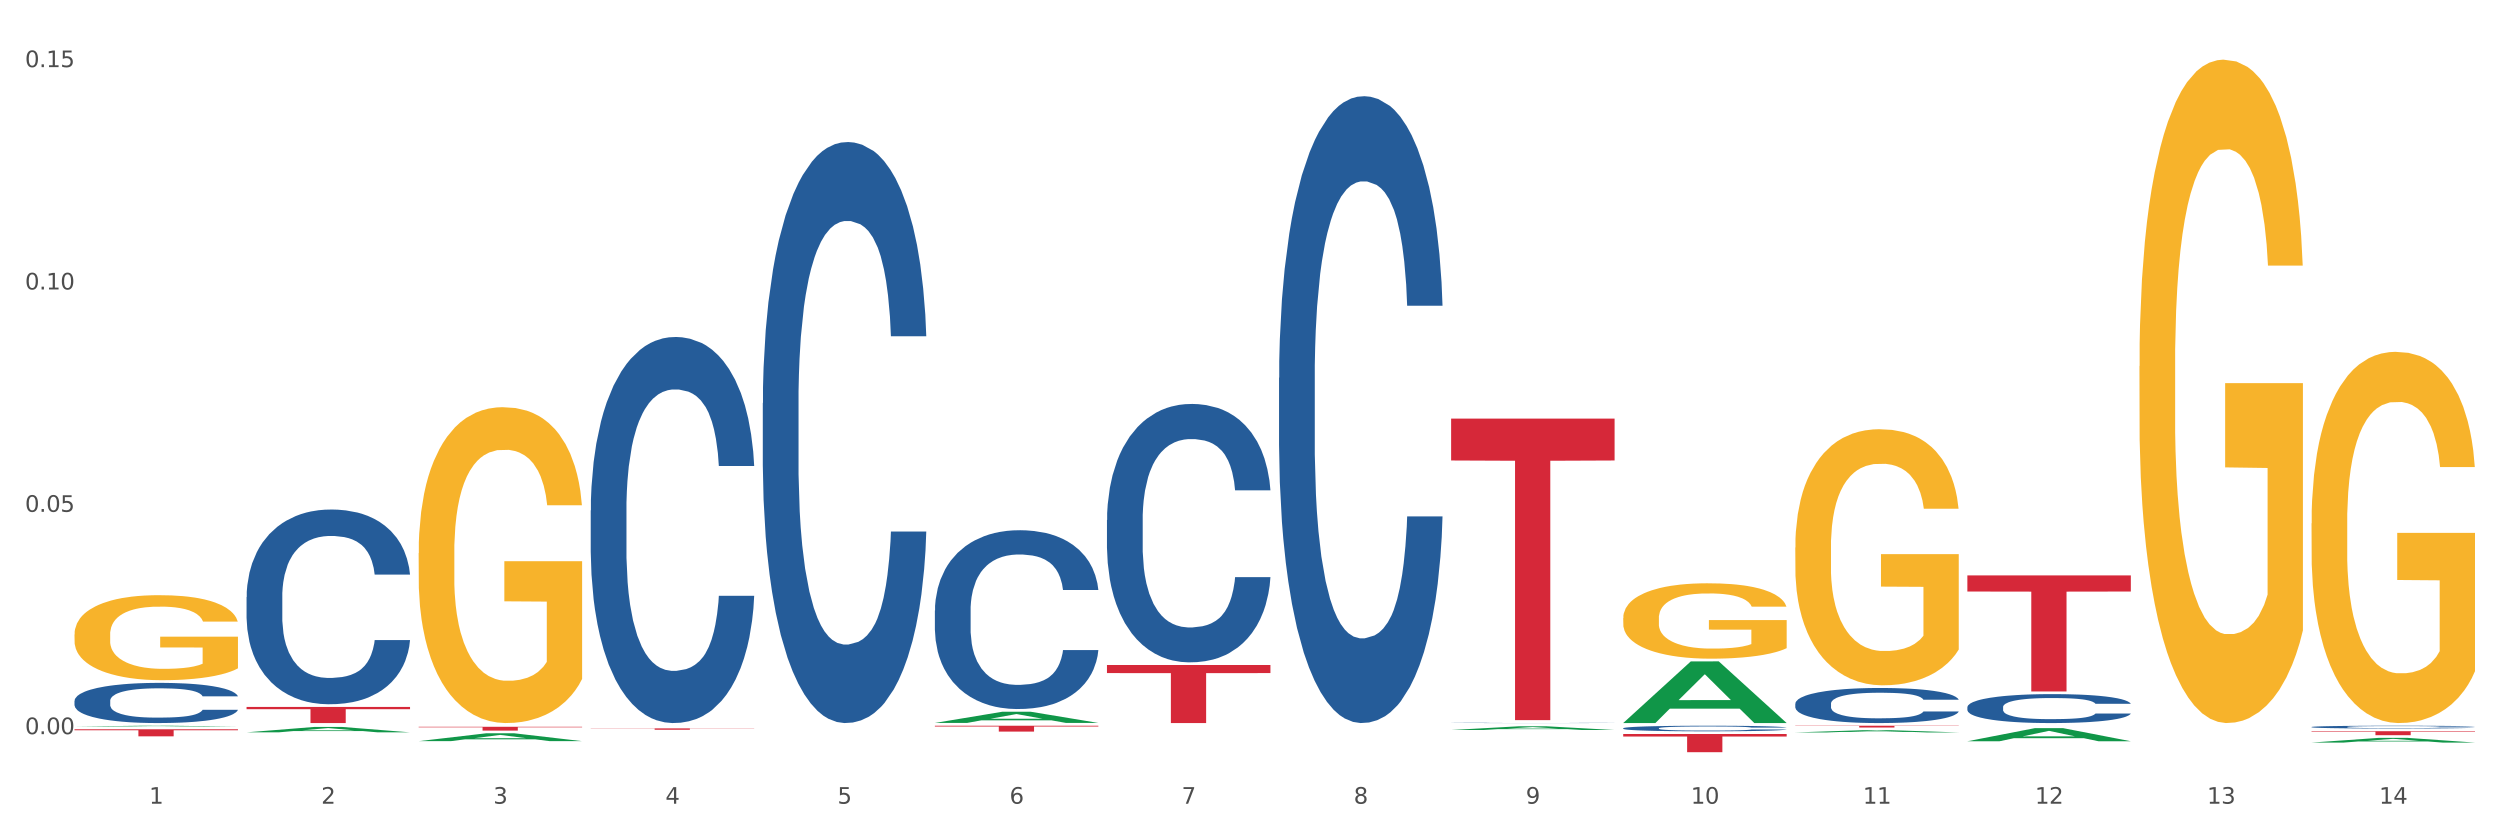
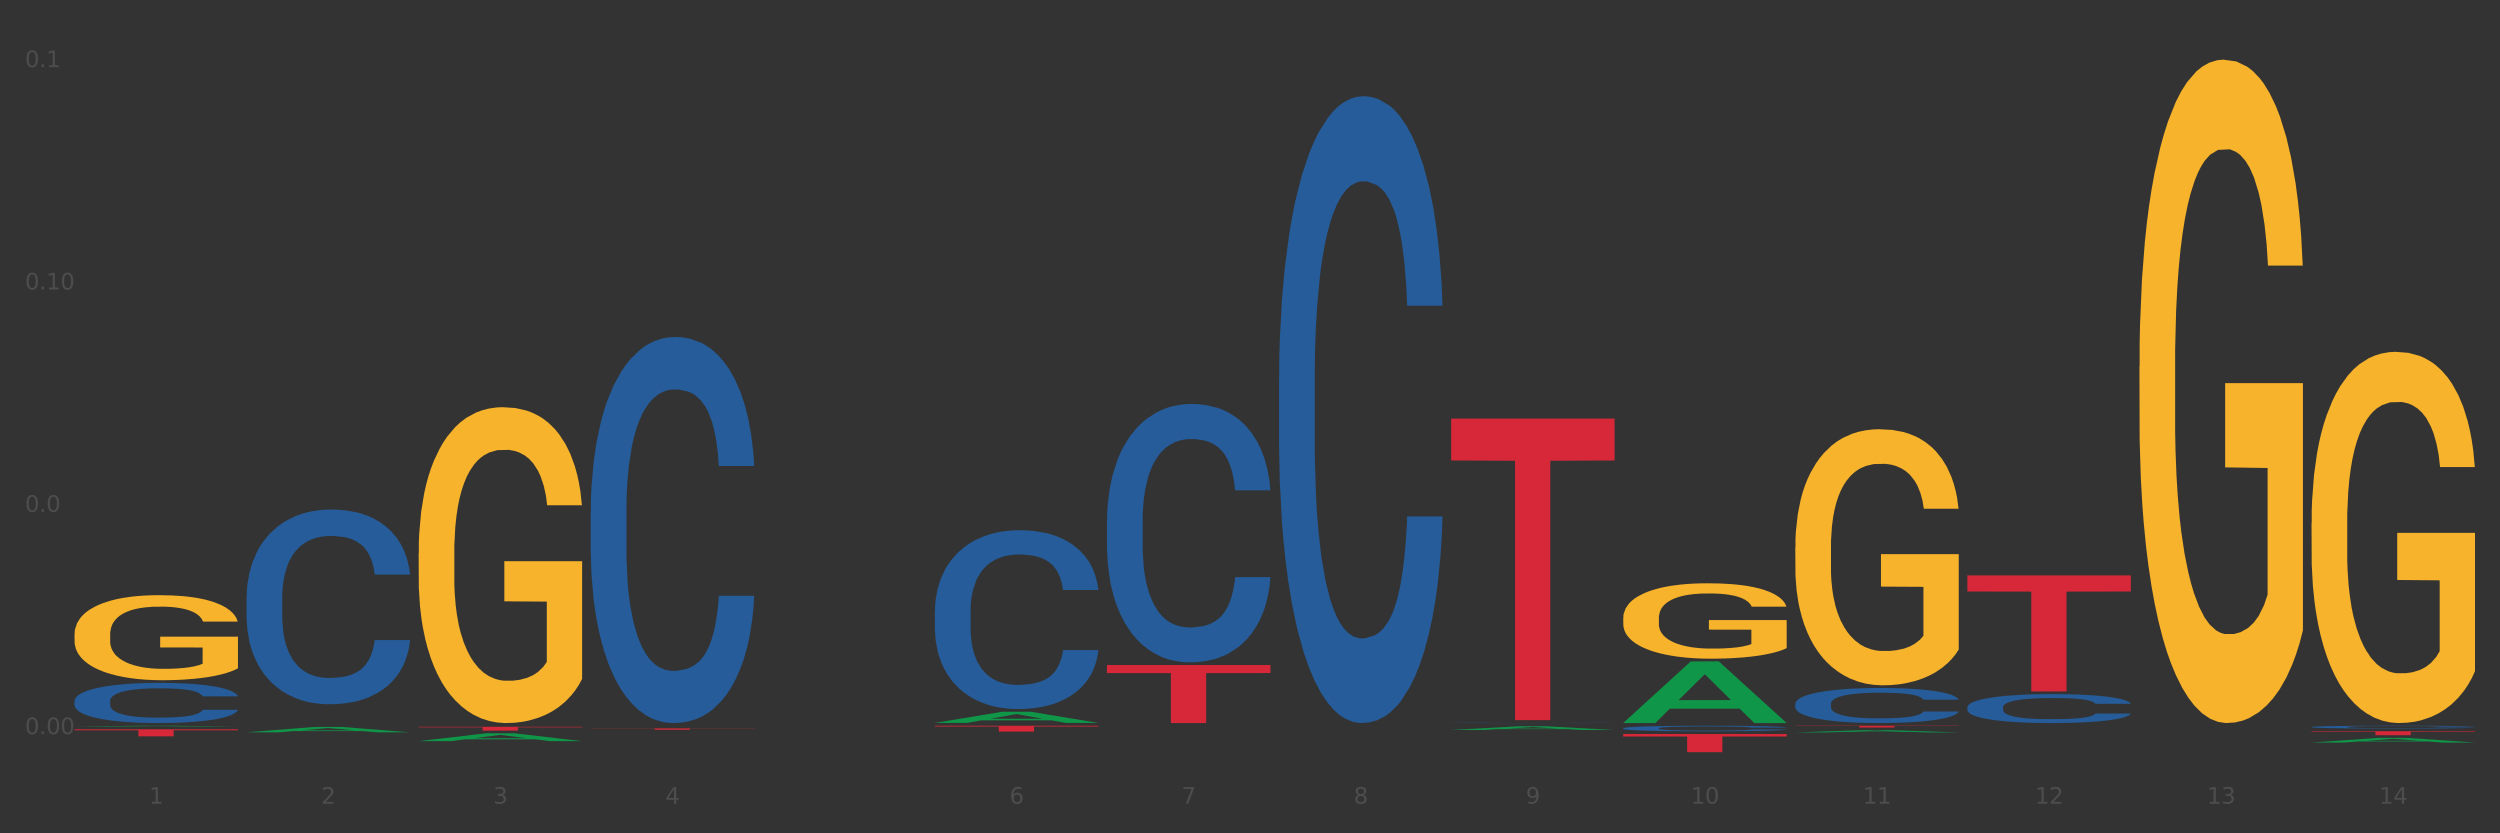
<svg xmlns="http://www.w3.org/2000/svg" xmlns:xlink="http://www.w3.org/1999/xlink" width="1080pt" height="360pt" viewBox="0 0 1080 360" version="1.1">
  <rect x="0" y="0" width="1080" height="360" fill="#333333" stroke="none" />
  <defs>
    <style type="text/css">*{stroke-linejoin: round; stroke-linecap: butt}</style>
  </defs>
  <g id="figure_1">
    <g id="patch_1">
-       <path d="M 0 360  L 1080 360  L 1080 0  L 0 0  z " style="fill: #ffffff; stroke: #ffffff; stroke-linejoin: miter" />
-     </g>
+       </g>
    <g id="axes_1">
      <g id="matplotlib.axis_1">
        <g id="xtick_1">
          <g id="text_1">
            <g style="fill: #4d4d4d" transform="translate(64.432 347.204) scale(0.096 -0.096)">
              <defs>
                <path id="DejaVuSans-31" d="M 794 531  L 1825 531  L 1825 4091  L 703 3866  L 703 4441  L 1819 4666  L 2450 4666  L 2450 531  L 3481 531  L 3481 0  L 794 0  L 794 531  z " transform="scale(0.016)" />
              </defs>
              <use xlink:href="#DejaVuSans-31" />
            </g>
          </g>
        </g>
        <g id="xtick_2">
          <g id="text_2">
            <g style="fill: #4d4d4d" transform="translate(138.771 347.204) scale(0.096 -0.096)">
              <defs>
                <path id="DejaVuSans-32" d="M 1228 531  L 3431 531  L 3431 0  L 469 0  L 469 531  Q 828 903 1448 1529  Q 2069 2156 2228 2338  Q 2531 2678 2651 2914  Q 2772 3150 2772 3378  Q 2772 3750 2511 3984  Q 2250 4219 1831 4219  Q 1534 4219 1204 4116  Q 875 4013 500 3803  L 500 4441  Q 881 4594 1212 4672  Q 1544 4750 1819 4750  Q 2544 4750 2975 4387  Q 3406 4025 3406 3419  Q 3406 3131 3298 2873  Q 3191 2616 2906 2266  Q 2828 2175 2409 1742  Q 1991 1309 1228 531  z " transform="scale(0.016)" />
              </defs>
              <use xlink:href="#DejaVuSans-32" />
            </g>
          </g>
        </g>
        <g id="xtick_3">
          <g id="text_3">
            <g style="fill: #4d4d4d" transform="translate(213.109 347.204) scale(0.096 -0.096)">
              <defs>
                <path id="DejaVuSans-33" d="M 2597 2516  Q 3050 2419 3304 2112  Q 3559 1806 3559 1356  Q 3559 666 3084 287  Q 2609 -91 1734 -91  Q 1441 -91 1130 -33  Q 819 25 488 141  L 488 750  Q 750 597 1062 519  Q 1375 441 1716 441  Q 2309 441 2620 675  Q 2931 909 2931 1356  Q 2931 1769 2642 2001  Q 2353 2234 1838 2234  L 1294 2234  L 1294 2753  L 1863 2753  Q 2328 2753 2575 2939  Q 2822 3125 2822 3475  Q 2822 3834 2567 4026  Q 2313 4219 1838 4219  Q 1578 4219 1281 4162  Q 984 4106 628 3988  L 628 4550  Q 988 4650 1302 4700  Q 1616 4750 1894 4750  Q 2613 4750 3031 4423  Q 3450 4097 3450 3541  Q 3450 3153 3228 2886  Q 3006 2619 2597 2516  z " transform="scale(0.016)" />
              </defs>
              <use xlink:href="#DejaVuSans-33" />
            </g>
          </g>
        </g>
        <g id="xtick_4">
          <g id="text_4">
            <g style="fill: #4d4d4d" transform="translate(287.448 347.204) scale(0.096 -0.096)">
              <defs>
                <path id="DejaVuSans-34" d="M 2419 4116  L 825 1625  L 2419 1625  L 2419 4116  z M 2253 4666  L 3047 4666  L 3047 1625  L 3713 1625  L 3713 1100  L 3047 1100  L 3047 0  L 2419 0  L 2419 1100  L 313 1100  L 313 1709  L 2253 4666  z " transform="scale(0.016)" />
              </defs>
              <use xlink:href="#DejaVuSans-34" />
            </g>
          </g>
        </g>
        <g id="xtick_5">
          <g id="text_5">
            <g style="fill: #4d4d4d" transform="translate(361.787 347.204) scale(0.096 -0.096)">
              <defs>
-                 <path id="DejaVuSans-35" d="M 691 4666  L 3169 4666  L 3169 4134  L 1269 4134  L 1269 2991  Q 1406 3038 1543 3061  Q 1681 3084 1819 3084  Q 2600 3084 3056 2656  Q 3513 2228 3513 1497  Q 3513 744 3044 326  Q 2575 -91 1722 -91  Q 1428 -91 1123 -41  Q 819 9 494 109  L 494 744  Q 775 591 1075 516  Q 1375 441 1709 441  Q 2250 441 2565 725  Q 2881 1009 2881 1497  Q 2881 1984 2565 2268  Q 2250 2553 1709 2553  Q 1456 2553 1204 2497  Q 953 2441 691 2322  L 691 4666  z " transform="scale(0.016)" />
-               </defs>
+                 </defs>
              <use xlink:href="#DejaVuSans-35" />
            </g>
          </g>
        </g>
        <g id="xtick_6">
          <g id="text_6">
            <g style="fill: #4d4d4d" transform="translate(436.125 347.204) scale(0.096 -0.096)">
              <defs>
                <path id="DejaVuSans-36" d="M 2113 2584  Q 1688 2584 1439 2293  Q 1191 2003 1191 1497  Q 1191 994 1439 701  Q 1688 409 2113 409  Q 2538 409 2786 701  Q 3034 994 3034 1497  Q 3034 2003 2786 2293  Q 2538 2584 2113 2584  z M 3366 4563  L 3366 3988  Q 3128 4100 2886 4159  Q 2644 4219 2406 4219  Q 1781 4219 1451 3797  Q 1122 3375 1075 2522  Q 1259 2794 1537 2939  Q 1816 3084 2150 3084  Q 2853 3084 3261 2657  Q 3669 2231 3669 1497  Q 3669 778 3244 343  Q 2819 -91 2113 -91  Q 1303 -91 875 529  Q 447 1150 447 2328  Q 447 3434 972 4092  Q 1497 4750 2381 4750  Q 2619 4750 2861 4703  Q 3103 4656 3366 4563  z " transform="scale(0.016)" />
              </defs>
              <use xlink:href="#DejaVuSans-36" />
            </g>
          </g>
        </g>
        <g id="xtick_7">
          <g id="text_7">
            <g style="fill: #4d4d4d" transform="translate(510.464 347.204) scale(0.096 -0.096)">
              <defs>
                <path id="DejaVuSans-37" d="M 525 4666  L 3525 4666  L 3525 4397  L 1831 0  L 1172 0  L 2766 4134  L 525 4134  L 525 4666  z " transform="scale(0.016)" />
              </defs>
              <use xlink:href="#DejaVuSans-37" />
            </g>
          </g>
        </g>
        <g id="xtick_8">
          <g id="text_8">
            <g style="fill: #4d4d4d" transform="translate(584.803 347.204) scale(0.096 -0.096)">
              <defs>
                <path id="DejaVuSans-38" d="M 2034 2216  Q 1584 2216 1326 1975  Q 1069 1734 1069 1313  Q 1069 891 1326 650  Q 1584 409 2034 409  Q 2484 409 2743 651  Q 3003 894 3003 1313  Q 3003 1734 2745 1975  Q 2488 2216 2034 2216  z M 1403 2484  Q 997 2584 770 2862  Q 544 3141 544 3541  Q 544 4100 942 4425  Q 1341 4750 2034 4750  Q 2731 4750 3128 4425  Q 3525 4100 3525 3541  Q 3525 3141 3298 2862  Q 3072 2584 2669 2484  Q 3125 2378 3379 2068  Q 3634 1759 3634 1313  Q 3634 634 3220 271  Q 2806 -91 2034 -91  Q 1263 -91 848 271  Q 434 634 434 1313  Q 434 1759 690 2068  Q 947 2378 1403 2484  z M 1172 3481  Q 1172 3119 1398 2916  Q 1625 2713 2034 2713  Q 2441 2713 2670 2916  Q 2900 3119 2900 3481  Q 2900 3844 2670 4047  Q 2441 4250 2034 4250  Q 1625 4250 1398 4047  Q 1172 3844 1172 3481  z " transform="scale(0.016)" />
              </defs>
              <use xlink:href="#DejaVuSans-38" />
            </g>
          </g>
        </g>
        <g id="xtick_9">
          <g id="text_9">
            <g style="fill: #4d4d4d" transform="translate(659.142 347.204) scale(0.096 -0.096)">
              <defs>
                <path id="DejaVuSans-39" d="M 703 97  L 703 672  Q 941 559 1184 500  Q 1428 441 1663 441  Q 2288 441 2617 861  Q 2947 1281 2994 2138  Q 2813 1869 2534 1725  Q 2256 1581 1919 1581  Q 1219 1581 811 2004  Q 403 2428 403 3163  Q 403 3881 828 4315  Q 1253 4750 1959 4750  Q 2769 4750 3195 4129  Q 3622 3509 3622 2328  Q 3622 1225 3098 567  Q 2575 -91 1691 -91  Q 1453 -91 1209 -44  Q 966 3 703 97  z M 1959 2075  Q 2384 2075 2632 2365  Q 2881 2656 2881 3163  Q 2881 3666 2632 3958  Q 2384 4250 1959 4250  Q 1534 4250 1286 3958  Q 1038 3666 1038 3163  Q 1038 2656 1286 2365  Q 1534 2075 1959 2075  z " transform="scale(0.016)" />
              </defs>
              <use xlink:href="#DejaVuSans-39" />
            </g>
          </g>
        </g>
        <g id="xtick_10">
          <g id="text_10">
            <g style="fill: #4d4d4d" transform="translate(730.426 347.204) scale(0.096 -0.096)">
              <defs>
                <path id="DejaVuSans-30" d="M 2034 4250  Q 1547 4250 1301 3770  Q 1056 3291 1056 2328  Q 1056 1369 1301 889  Q 1547 409 2034 409  Q 2525 409 2770 889  Q 3016 1369 3016 2328  Q 3016 3291 2770 3770  Q 2525 4250 2034 4250  z M 2034 4750  Q 2819 4750 3233 4129  Q 3647 3509 3647 2328  Q 3647 1150 3233 529  Q 2819 -91 2034 -91  Q 1250 -91 836 529  Q 422 1150 422 2328  Q 422 3509 836 4129  Q 1250 4750 2034 4750  z " transform="scale(0.016)" />
              </defs>
              <use xlink:href="#DejaVuSans-31" />
              <use xlink:href="#DejaVuSans-30" transform="translate(63.623 0)" />
            </g>
          </g>
        </g>
        <g id="xtick_11">
          <g id="text_11">
            <g style="fill: #4d4d4d" transform="translate(804.765 347.204) scale(0.096 -0.096)">
              <use xlink:href="#DejaVuSans-31" />
              <use xlink:href="#DejaVuSans-31" transform="translate(63.623 0)" />
            </g>
          </g>
        </g>
        <g id="xtick_12">
          <g id="text_12">
            <g style="fill: #4d4d4d" transform="translate(879.104 347.204) scale(0.096 -0.096)">
              <use xlink:href="#DejaVuSans-31" />
              <use xlink:href="#DejaVuSans-32" transform="translate(63.623 0)" />
            </g>
          </g>
        </g>
        <g id="xtick_13">
          <g id="text_13">
            <g style="fill: #4d4d4d" transform="translate(953.442 347.204) scale(0.096 -0.096)">
              <use xlink:href="#DejaVuSans-31" />
              <use xlink:href="#DejaVuSans-33" transform="translate(63.623 0)" />
            </g>
          </g>
        </g>
        <g id="xtick_14">
          <g id="text_14">
            <g style="fill: #4d4d4d" transform="translate(1027.781 347.204) scale(0.096 -0.096)">
              <use xlink:href="#DejaVuSans-31" />
              <use xlink:href="#DejaVuSans-34" transform="translate(63.623 0)" />
            </g>
          </g>
        </g>
        <g id="xtick_15" />
        <g id="xtick_16" />
        <g id="xtick_17" />
        <g id="xtick_18" />
        <g id="xtick_19" />
        <g id="xtick_20" />
        <g id="xtick_21" />
        <g id="xtick_22" />
        <g id="xtick_23" />
        <g id="xtick_24" />
        <g id="xtick_25" />
        <g id="xtick_26" />
        <g id="xtick_27" />
      </g>
      <g id="matplotlib.axis_2">
        <g id="ytick_1">
          <g id="text_15">
            <g style="fill: #4d4d4d" transform="translate(10.8 317.159) scale(0.096 -0.096)">
              <defs>
                <path id="DejaVuSans-2e" d="M 684 794  L 1344 794  L 1344 0  L 684 0  L 684 794  z " transform="scale(0.016)" />
              </defs>
              <use xlink:href="#DejaVuSans-30" />
              <use xlink:href="#DejaVuSans-2e" transform="translate(63.623 0)" />
              <use xlink:href="#DejaVuSans-30" transform="translate(95.41 0)" />
              <use xlink:href="#DejaVuSans-30" transform="translate(159.033 0)" />
            </g>
          </g>
        </g>
        <g id="ytick_2">
          <g id="text_16">
            <g style="fill: #4d4d4d" transform="translate(10.8 221.109) scale(0.096 -0.096)">
              <use xlink:href="#DejaVuSans-30" />
              <use xlink:href="#DejaVuSans-2e" transform="translate(63.623 0)" />
              <use xlink:href="#DejaVuSans-30" transform="translate(95.41 0)" />
              <use xlink:href="#DejaVuSans-35" transform="translate(159.033 0)" />
            </g>
          </g>
        </g>
        <g id="ytick_3">
          <g id="text_17">
            <g style="fill: #4d4d4d" transform="translate(10.8 125.059) scale(0.096 -0.096)">
              <use xlink:href="#DejaVuSans-30" />
              <use xlink:href="#DejaVuSans-2e" transform="translate(63.623 0)" />
              <use xlink:href="#DejaVuSans-31" transform="translate(95.41 0)" />
              <use xlink:href="#DejaVuSans-30" transform="translate(159.033 0)" />
            </g>
          </g>
        </g>
        <g id="ytick_4">
          <g id="text_18">
            <g style="fill: #4d4d4d" transform="translate(10.8 29.009) scale(0.096 -0.096)">
              <use xlink:href="#DejaVuSans-30" />
              <use xlink:href="#DejaVuSans-2e" transform="translate(63.623 0)" />
              <use xlink:href="#DejaVuSans-31" transform="translate(95.41 0)" />
              <use xlink:href="#DejaVuSans-35" transform="translate(159.033 0)" />
            </g>
          </g>
        </g>
        <g id="ytick_5" />
        <g id="ytick_6" />
        <g id="ytick_7" />
      </g>
      <g id="PolyCollection_1">
        <path d="M 32.175 313.889  L 32.248 313.889  L 61.37 313.512  L 73.456 313.512  L 102.797 313.89  L 88.818 313.89  L 82.484 313.802  L 52.415 313.802  L 52.197 313.803  L 46.081 313.89  L 32.175 313.89  L 32.175 313.889  L 56.201 313.749  L 78.698 313.749  L 67.559 313.592  L 67.413 313.592  L 67.267 313.593  L 56.128 313.749  L 56.201 313.749  L 32.175 313.889  z " clip-path="url(#p7107e52989)" style="fill: #109648" />
        <path d="M 32.175 302.801  L 32.258 302.785  L 32.258 302.341  L 32.509 301.739  L 33.427 300.629  L 34.596 299.789  L 36.599 298.806  L 37.684 298.394  L 39.104 297.934  L 42.025 297.189  L 45.364 296.554  L 47.702 296.206  L 49.455 295.984  L 53.378 295.587  L 55.632 295.413  L 57.969 295.27  L 59.973 295.175  L 63.312 295.064  L 65.983 295.017  L 69.072 295.001  L 71.66 295.017  L 75.082 295.08  L 80.091 295.27  L 82.011 295.381  L 84.599 295.572  L 87.27 295.825  L 89.44 296.079  L 91.945 296.444  L 94.533 296.919  L 97.037 297.522  L 98.79 298.076  L 100.209 298.663  L 101.461 299.376  L 102.379 300.153  L 102.797 300.803  L 87.52 300.803  L 87.103 300.217  L 86.268 299.583  L 85.434 299.154  L 84.515 298.806  L 83.096 298.409  L 81.844 298.156  L 79.757 297.854  L 77.837 297.664  L 76.251 297.553  L 74.331 297.458  L 70.241 297.363  L 67.319 297.363  L 65.482 297.395  L 63.229 297.474  L 61.309 297.585  L 59.055 297.775  L 57.302 297.981  L 55.549 298.251  L 54.547 298.441  L 53.044 298.79  L 52.043 299.075  L 50.707 299.567  L 49.956 299.915  L 48.62 300.819  L 48.036 301.485  L 47.785 301.945  L 47.618 302.452  L 47.618 304.925  L 48.119 306.035  L 48.537 306.511  L 49.204 307.05  L 50.457 307.747  L 52.293 308.429  L 54.213 308.92  L 55.799 309.222  L 57.302 309.443  L 58.804 309.618  L 60.641 309.776  L 62.143 309.872  L 64.397 309.967  L 67.069 310.014  L 69.155 310.014  L 73.413 309.935  L 75.333 309.856  L 77.169 309.745  L 79.173 309.57  L 80.759 309.38  L 81.677 309.237  L 83.18 308.936  L 84.348 308.619  L 85.35 308.254  L 86.018 307.937  L 86.769 307.462  L 87.353 306.923  L 87.52 306.637  L 102.797 306.637  L 102.463 307.208  L 101.879 307.763  L 100.71 308.508  L 99.792 308.936  L 98.372 309.459  L 96.87 309.903  L 94.783 310.395  L 92.863 310.759  L 90.86 311.076  L 88.689 311.362  L 84.766 311.758  L 83.347 311.869  L 80.341 312.059  L 78.004 312.17  L 74.581 312.281  L 71.075 312.345  L 67.402 312.361  L 64.147 312.329  L 60.557 312.234  L 58.303 312.139  L 55.799 311.996  L 52.877 311.774  L 50.123 311.504  L 47.535 311.187  L 45.114 310.823  L 42.86 310.411  L 39.938 309.729  L 37.768 309.063  L 36.182 308.445  L 35.097 307.922  L 34.011 307.256  L 33.427 306.796  L 32.509 305.686  L 32.175 304.656  L 32.175 302.801  z " clip-path="url(#p7107e52989)" style="fill: #255c99" />
        <path d="M 106.514 257.911  L 106.597 257.835  L 106.597 255.683  L 106.848 252.764  L 107.766 247.385  L 108.935 243.313  L 110.938 238.55  L 112.023 236.552  L 113.442 234.324  L 116.364 230.713  L 119.703 227.64  L 122.04 225.949  L 123.794 224.874  L 127.717 222.953  L 129.971 222.108  L 132.308 221.416  L 134.312 220.955  L 137.651 220.417  L 140.322 220.187  L 143.411 220.11  L 145.998 220.187  L 149.421 220.494  L 154.43 221.416  L 156.35 221.954  L 158.937 222.876  L 161.609 224.105  L 163.779 225.335  L 166.283 227.102  L 168.871 229.407  L 171.376 232.326  L 173.129 235.015  L 174.548 237.858  L 175.8 241.316  L 176.718 245.08  L 177.135 248.231  L 161.859 248.231  L 161.442 245.388  L 160.607 242.315  L 159.772 240.24  L 158.854 238.55  L 157.435 236.629  L 156.183 235.4  L 154.096 233.94  L 152.176 233.018  L 150.59 232.48  L 148.67 232.019  L 144.579 231.558  L 141.658 231.558  L 139.821 231.712  L 137.567 232.096  L 135.647 232.634  L 133.393 233.556  L 131.64 234.554  L 129.887 235.861  L 128.886 236.783  L 127.383 238.473  L 126.381 239.856  L 125.046 242.238  L 124.294 243.928  L 122.959 248.307  L 122.374 251.534  L 122.124 253.762  L 121.957 256.221  L 121.957 268.207  L 122.458 273.585  L 122.875 275.89  L 123.543 278.502  L 124.795 281.883  L 126.632 285.187  L 128.552 287.569  L 130.138 289.028  L 131.64 290.104  L 133.143 290.949  L 134.979 291.718  L 136.482 292.179  L 138.736 292.64  L 141.407 292.87  L 143.494 292.87  L 147.751 292.486  L 149.671 292.102  L 151.508 291.564  L 153.511 290.719  L 155.097 289.797  L 156.016 289.105  L 157.518 287.645  L 158.687 286.109  L 159.689 284.342  L 160.357 282.805  L 161.108 280.5  L 161.692 277.888  L 161.859 276.505  L 177.135 276.505  L 176.802 279.271  L 176.217 281.96  L 175.049 285.571  L 174.13 287.645  L 172.711 290.181  L 171.209 292.332  L 169.122 294.714  L 167.202 296.481  L 165.198 298.018  L 163.028 299.401  L 159.104 301.322  L 157.685 301.859  L 154.68 302.781  L 152.343 303.319  L 148.92 303.857  L 145.414 304.164  L 141.741 304.241  L 138.486 304.087  L 134.896 303.626  L 132.642 303.166  L 130.138 302.474  L 127.216 301.398  L 124.461 300.092  L 121.874 298.556  L 119.453 296.788  L 117.199 294.791  L 114.277 291.487  L 112.107 288.26  L 110.521 285.264  L 109.435 282.728  L 108.35 279.501  L 107.766 277.273  L 106.848 271.895  L 106.514 266.901  L 106.514 257.911  z " clip-path="url(#p7107e52989)" style="fill: #255c99" />
        <path d="M 255.191 220.513  L 255.275 220.361  L 255.275 216.096  L 255.525 210.308  L 256.443 199.646  L 257.612 191.573  L 259.615 182.129  L 260.701 178.169  L 262.12 173.752  L 265.041 166.593  L 268.381 160.5  L 270.718 157.149  L 272.471 155.017  L 276.394 151.209  L 278.648 149.533  L 280.986 148.162  L 282.989 147.249  L 286.328 146.182  L 288.999 145.725  L 292.088 145.573  L 294.676 145.725  L 298.098 146.335  L 303.107 148.162  L 305.027 149.229  L 307.615 151.057  L 310.286 153.494  L 312.457 155.931  L 314.961 159.434  L 317.549 164.003  L 320.053 169.792  L 321.806 175.123  L 323.225 180.758  L 324.477 187.613  L 325.396 195.076  L 325.813 201.321  L 310.537 201.321  L 310.119 195.685  L 309.284 189.593  L 308.45 185.48  L 307.531 182.129  L 306.112 178.321  L 304.86 175.884  L 302.773 172.99  L 300.853 171.162  L 299.267 170.096  L 297.347 169.182  L 293.257 168.268  L 290.335 168.268  L 288.499 168.573  L 286.245 169.335  L 284.325 170.401  L 282.071 172.229  L 280.318 174.209  L 278.565 176.798  L 277.563 178.626  L 276.06 181.977  L 275.059 184.719  L 273.723 189.44  L 272.972 192.791  L 271.636 201.474  L 271.052 207.871  L 270.801 212.288  L 270.634 217.162  L 270.634 240.924  L 271.135 251.586  L 271.553 256.155  L 272.22 261.334  L 273.473 268.036  L 275.309 274.586  L 277.229 279.308  L 278.815 282.202  L 280.318 284.334  L 281.82 286.01  L 283.657 287.533  L 285.159 288.447  L 287.413 289.361  L 290.085 289.818  L 292.172 289.818  L 296.429 289.056  L 298.349 288.294  L 300.185 287.228  L 302.189 285.553  L 303.775 283.725  L 304.693 282.354  L 306.196 279.46  L 307.364 276.414  L 308.366 272.91  L 309.034 269.864  L 309.785 265.294  L 310.37 260.116  L 310.537 257.374  L 325.813 257.374  L 325.479 262.857  L 324.895 268.189  L 323.726 275.347  L 322.808 279.46  L 321.389 284.486  L 319.886 288.751  L 317.799 293.473  L 315.879 296.976  L 313.876 300.023  L 311.705 302.765  L 307.782 306.572  L 306.363 307.639  L 303.358 309.467  L 301.02 310.533  L 297.598 311.599  L 294.092 312.208  L 290.419 312.361  L 287.163 312.056  L 283.573 311.142  L 281.32 310.228  L 278.815 308.857  L 275.893 306.725  L 273.139 304.135  L 270.551 301.089  L 268.13 297.586  L 265.876 293.626  L 262.955 287.076  L 260.784 280.679  L 259.198 274.738  L 258.113 269.712  L 257.028 263.314  L 256.443 258.897  L 255.525 248.235  L 255.191 238.334  L 255.191 220.513  z " clip-path="url(#p7107e52989)" style="fill: #255c99" />
-         <path d="M 329.53 174.136  L 329.613 173.907  L 329.613 167.488  L 329.864 158.778  L 330.782 142.732  L 331.951 130.582  L 333.954 116.37  L 335.039 110.41  L 336.458 103.763  L 339.38 92.989  L 342.719 83.82  L 345.057 78.777  L 346.81 75.568  L 350.733 69.837  L 352.987 67.315  L 355.324 65.252  L 357.328 63.877  L 360.667 62.272  L 363.338 61.585  L 366.427 61.355  L 369.015 61.585  L 372.437 62.502  L 377.446 65.252  L 379.366 66.857  L 381.954 69.608  L 384.625 73.275  L 386.795 76.943  L 389.3 82.215  L 391.887 89.092  L 394.392 97.803  L 396.145 105.826  L 397.564 114.307  L 398.816 124.623  L 399.734 135.855  L 400.152 145.253  L 384.875 145.253  L 384.458 136.772  L 383.623 127.602  L 382.788 121.413  L 381.87 116.37  L 380.451 110.64  L 379.199 106.972  L 377.112 102.617  L 375.192 99.866  L 373.606 98.261  L 371.686 96.886  L 367.595 95.511  L 364.674 95.511  L 362.837 95.969  L 360.583 97.115  L 358.663 98.72  L 356.41 101.47  L 354.656 104.45  L 352.903 108.347  L 351.902 111.098  L 350.399 116.141  L 349.397 120.267  L 348.062 127.373  L 347.31 132.416  L 345.975 145.482  L 345.391 155.11  L 345.14 161.758  L 344.973 169.093  L 344.973 204.852  L 345.474 220.898  L 345.891 227.775  L 346.559 235.569  L 347.811 245.655  L 349.648 255.512  L 351.568 262.618  L 353.154 266.973  L 354.656 270.183  L 356.159 272.704  L 357.996 274.996  L 359.498 276.372  L 361.752 277.747  L 364.423 278.435  L 366.51 278.435  L 370.768 277.289  L 372.688 276.142  L 374.524 274.538  L 376.528 272.016  L 378.114 269.266  L 379.032 267.203  L 380.534 262.847  L 381.703 258.263  L 382.705 252.99  L 383.373 248.406  L 384.124 241.529  L 384.708 233.735  L 384.875 229.609  L 400.152 229.609  L 399.818 237.861  L 399.233 245.884  L 398.065 256.658  L 397.146 262.847  L 395.727 270.412  L 394.225 276.83  L 392.138 283.936  L 390.218 289.208  L 388.214 293.793  L 386.044 297.919  L 382.121 303.65  L 380.701 305.254  L 377.696 308.005  L 375.359 309.61  L 371.936 311.214  L 368.43 312.131  L 364.757 312.361  L 361.502 311.902  L 357.912 310.527  L 355.658 309.151  L 353.154 307.088  L 350.232 303.879  L 347.477 299.982  L 344.89 295.398  L 342.469 290.125  L 340.215 284.165  L 337.293 274.309  L 335.123 264.681  L 333.537 255.741  L 332.452 248.177  L 331.366 238.549  L 330.782 231.901  L 329.864 215.855  L 329.53 200.956  L 329.53 174.136  z " clip-path="url(#p7107e52989)" style="fill: #255c99" />
        <path d="M 403.869 263.764  L 403.952 263.693  L 403.952 261.718  L 404.202 259.037  L 405.121 254.099  L 406.289 250.36  L 408.293 245.986  L 409.378 244.151  L 410.797 242.105  L 413.719 238.79  L 417.058 235.968  L 419.395 234.416  L 421.148 233.428  L 425.072 231.664  L 427.326 230.888  L 429.663 230.253  L 431.666 229.83  L 435.006 229.336  L 437.677 229.124  L 440.766 229.054  L 443.353 229.124  L 446.776 229.407  L 451.785 230.253  L 453.704 230.747  L 456.292 231.594  L 458.964 232.722  L 461.134 233.851  L 463.638 235.474  L 466.226 237.59  L 468.73 240.271  L 470.483 242.74  L 471.903 245.351  L 473.155 248.525  L 474.073 251.982  L 474.49 254.875  L 459.214 254.875  L 458.797 252.264  L 457.962 249.442  L 457.127 247.538  L 456.209 245.986  L 454.79 244.222  L 453.538 243.093  L 451.451 241.753  L 449.531 240.906  L 447.945 240.412  L 446.025 239.989  L 441.934 239.566  L 439.012 239.566  L 437.176 239.707  L 434.922 240.059  L 433.002 240.553  L 430.748 241.4  L 428.995 242.317  L 427.242 243.516  L 426.24 244.363  L 424.738 245.915  L 423.736 247.185  L 422.401 249.372  L 421.649 250.924  L 420.314 254.945  L 419.729 257.908  L 419.479 259.954  L 419.312 262.212  L 419.312 273.217  L 419.813 278.156  L 420.23 280.272  L 420.898 282.671  L 422.15 285.775  L 423.987 288.809  L 425.907 290.996  L 427.493 292.336  L 428.995 293.324  L 430.498 294.1  L 432.334 294.805  L 433.837 295.229  L 436.091 295.652  L 438.762 295.863  L 440.849 295.863  L 445.106 295.511  L 447.026 295.158  L 448.863 294.664  L 450.866 293.888  L 452.452 293.042  L 453.371 292.407  L 454.873 291.066  L 456.042 289.655  L 457.044 288.033  L 457.711 286.622  L 458.463 284.505  L 459.047 282.106  L 459.214 280.837  L 474.49 280.837  L 474.156 283.376  L 473.572 285.846  L 472.403 289.161  L 471.485 291.066  L 470.066 293.394  L 468.563 295.37  L 466.477 297.557  L 464.557 299.179  L 462.553 300.59  L 460.383 301.86  L 456.459 303.624  L 455.04 304.118  L 452.035 304.964  L 449.698 305.458  L 446.275 305.952  L 442.769 306.234  L 439.096 306.305  L 435.84 306.164  L 432.251 305.74  L 429.997 305.317  L 427.493 304.682  L 424.571 303.694  L 421.816 302.495  L 419.228 301.084  L 416.808 299.461  L 414.554 297.627  L 411.632 294.594  L 409.462 291.631  L 407.875 288.879  L 406.79 286.551  L 405.705 283.588  L 405.121 281.542  L 404.202 276.604  L 403.869 272.018  L 403.869 263.764  z " clip-path="url(#p7107e52989)" style="fill: #255c99" />
        <path d="M 478.207 224.663  L 478.291 224.561  L 478.291 221.706  L 478.541 217.832  L 479.459 210.695  L 480.628 205.292  L 482.632 198.971  L 483.717 196.32  L 485.136 193.364  L 488.058 188.572  L 491.397 184.494  L 493.734 182.251  L 495.487 180.823  L 499.41 178.275  L 501.664 177.153  L 504.002 176.235  L 506.005 175.624  L 509.344 174.91  L 512.016 174.604  L 515.104 174.502  L 517.692 174.604  L 521.115 175.012  L 526.123 176.235  L 528.043 176.949  L 530.631 178.173  L 533.302 179.804  L 535.473 181.435  L 537.977 183.78  L 540.565 186.839  L 543.069 190.713  L 544.822 194.281  L 546.241 198.053  L 547.493 202.641  L 548.412 207.637  L 548.829 211.817  L 533.553 211.817  L 533.135 208.045  L 532.301 203.967  L 531.466 201.214  L 530.548 198.971  L 529.128 196.422  L 527.876 194.791  L 525.789 192.854  L 523.869 191.63  L 522.283 190.917  L 520.363 190.305  L 516.273 189.693  L 513.351 189.693  L 511.515 189.897  L 509.261 190.407  L 507.341 191.121  L 505.087 192.344  L 503.334 193.669  L 501.581 195.403  L 500.579 196.626  L 499.077 198.869  L 498.075 200.704  L 496.739 203.865  L 495.988 206.108  L 494.652 211.919  L 494.068 216.201  L 493.818 219.158  L 493.651 222.42  L 493.651 238.325  L 494.151 245.461  L 494.569 248.52  L 495.237 251.986  L 496.489 256.472  L 498.325 260.856  L 500.245 264.017  L 501.831 265.954  L 503.334 267.381  L 504.837 268.503  L 506.673 269.522  L 508.176 270.134  L 510.429 270.746  L 513.101 271.051  L 515.188 271.051  L 519.445 270.542  L 521.365 270.032  L 523.202 269.318  L 525.205 268.197  L 526.791 266.973  L 527.709 266.056  L 529.212 264.119  L 530.381 262.08  L 531.382 259.735  L 532.05 257.696  L 532.801 254.637  L 533.386 251.171  L 533.553 249.335  L 548.829 249.335  L 548.495 253.006  L 547.911 256.574  L 546.742 261.366  L 545.824 264.119  L 544.405 267.483  L 542.902 270.338  L 540.815 273.498  L 538.895 275.843  L 536.892 277.882  L 534.721 279.717  L 530.798 282.266  L 529.379 282.98  L 526.374 284.203  L 524.036 284.917  L 520.614 285.631  L 517.108 286.038  L 513.435 286.14  L 510.179 285.936  L 506.59 285.325  L 504.336 284.713  L 501.831 283.795  L 498.91 282.368  L 496.155 280.635  L 493.567 278.596  L 491.146 276.251  L 488.892 273.6  L 485.971 269.216  L 483.8 264.934  L 482.214 260.958  L 481.129 257.594  L 480.044 253.312  L 479.459 250.355  L 478.541 243.218  L 478.207 236.591  L 478.207 224.663  z " clip-path="url(#p7107e52989)" style="fill: #255c99" />
        <path d="M 552.546 163.231  L 552.629 162.984  L 552.629 156.059  L 552.88 146.661  L 553.798 129.349  L 554.967 116.242  L 556.97 100.908  L 558.055 94.478  L 559.475 87.306  L 562.396 75.683  L 565.735 65.79  L 568.073 60.349  L 569.826 56.887  L 573.749 50.704  L 576.003 47.984  L 578.34 45.758  L 580.344 44.274  L 583.683 42.543  L 586.354 41.801  L 589.443 41.554  L 592.031 41.801  L 595.453 42.79  L 600.462 45.758  L 602.382 47.489  L 604.97 50.457  L 607.641 54.414  L 609.811 58.371  L 612.316 64.059  L 614.903 71.478  L 617.408 80.876  L 619.161 89.532  L 620.58 98.683  L 621.832 109.812  L 622.75 121.93  L 623.168 132.07  L 607.891 132.07  L 607.474 122.919  L 606.639 113.027  L 605.804 106.349  L 604.886 100.908  L 603.467 94.726  L 602.215 90.769  L 600.128 86.07  L 598.208 83.102  L 596.622 81.371  L 594.702 79.887  L 590.612 78.403  L 587.69 78.403  L 585.853 78.898  L 583.6 80.134  L 581.68 81.865  L 579.426 84.833  L 577.673 88.048  L 575.92 92.253  L 574.918 95.22  L 573.415 100.661  L 572.414 105.113  L 571.078 112.779  L 570.327 118.22  L 568.991 132.317  L 568.407 142.704  L 568.156 149.876  L 567.989 157.79  L 567.989 196.371  L 568.49 213.683  L 568.908 221.102  L 569.575 229.511  L 570.827 240.393  L 572.664 251.027  L 574.584 258.694  L 576.17 263.393  L 577.673 266.855  L 579.175 269.575  L 581.012 272.049  L 582.514 273.532  L 584.768 275.016  L 587.439 275.758  L 589.526 275.758  L 593.784 274.522  L 595.704 273.285  L 597.54 271.554  L 599.544 268.834  L 601.13 265.866  L 602.048 263.64  L 603.551 258.941  L 604.719 253.995  L 605.721 248.307  L 606.389 243.36  L 607.14 235.941  L 607.724 227.532  L 607.891 223.081  L 623.168 223.081  L 622.834 231.984  L 622.249 240.64  L 621.081 252.264  L 620.163 258.941  L 618.743 267.102  L 617.241 274.027  L 615.154 281.694  L 613.234 287.382  L 611.23 292.328  L 609.06 296.78  L 605.137 302.963  L 603.718 304.694  L 600.712 307.662  L 598.375 309.393  L 594.952 311.124  L 591.446 312.113  L 587.773 312.361  L 584.518 311.866  L 580.928 310.382  L 578.674 308.898  L 576.17 306.672  L 573.248 303.21  L 570.494 299.006  L 567.906 294.059  L 565.485 288.371  L 563.231 281.941  L 560.309 271.307  L 558.139 260.92  L 556.553 251.274  L 555.468 243.113  L 554.382 232.726  L 553.798 225.554  L 552.88 208.242  L 552.546 192.167  L 552.546 163.231  z " clip-path="url(#p7107e52989)" style="fill: #255c99" />
        <path d="M 626.885 312.294  L 626.968 312.294  L 626.968 312.291  L 627.219 312.287  L 628.137 312.279  L 629.306 312.273  L 631.309 312.266  L 632.394 312.263  L 633.813 312.26  L 636.735 312.255  L 640.074 312.251  L 642.411 312.248  L 644.164 312.247  L 648.088 312.244  L 650.342 312.243  L 652.679 312.242  L 654.683 312.241  L 658.022 312.24  L 660.693 312.24  L 663.782 312.24  L 666.369 312.24  L 669.792 312.24  L 674.801 312.242  L 676.721 312.243  L 679.308 312.244  L 681.98 312.246  L 684.15 312.247  L 686.654 312.25  L 689.242 312.253  L 691.747 312.257  L 693.5 312.261  L 694.919 312.265  L 696.171 312.27  L 697.089 312.276  L 697.506 312.28  L 682.23 312.28  L 681.813 312.276  L 680.978 312.272  L 680.143 312.269  L 679.225 312.266  L 677.806 312.264  L 676.554 312.262  L 674.467 312.26  L 672.547 312.258  L 670.961 312.258  L 669.041 312.257  L 664.95 312.256  L 662.029 312.256  L 660.192 312.256  L 657.938 312.257  L 656.018 312.258  L 653.764 312.259  L 652.011 312.261  L 650.258 312.262  L 649.257 312.264  L 647.754 312.266  L 646.752 312.268  L 645.417 312.272  L 644.665 312.274  L 643.33 312.28  L 642.745 312.285  L 642.495 312.288  L 642.328 312.292  L 642.328 312.309  L 642.829 312.317  L 643.246 312.32  L 643.914 312.324  L 645.166 312.328  L 647.003 312.333  L 648.923 312.337  L 650.509 312.339  L 652.011 312.34  L 653.514 312.341  L 655.35 312.343  L 656.853 312.343  L 659.107 312.344  L 661.778 312.344  L 663.865 312.344  L 668.122 312.344  L 670.042 312.343  L 671.879 312.342  L 673.882 312.341  L 675.468 312.34  L 676.387 312.339  L 677.889 312.337  L 679.058 312.335  L 680.06 312.332  L 680.728 312.33  L 681.479 312.326  L 682.063 312.323  L 682.23 312.321  L 697.506 312.321  L 697.173 312.325  L 696.588 312.329  L 695.42 312.334  L 694.501 312.337  L 693.082 312.34  L 691.58 312.343  L 689.493 312.347  L 687.573 312.349  L 685.569 312.352  L 683.399 312.354  L 679.475 312.356  L 678.056 312.357  L 675.051 312.358  L 672.714 312.359  L 669.291 312.36  L 665.785 312.36  L 662.112 312.361  L 658.856 312.36  L 655.267 312.36  L 653.013 312.359  L 650.509 312.358  L 647.587 312.356  L 644.832 312.355  L 642.244 312.352  L 639.824 312.35  L 637.57 312.347  L 634.648 312.342  L 632.478 312.338  L 630.892 312.333  L 629.806 312.33  L 628.721 312.325  L 628.137 312.322  L 627.219 312.314  L 626.885 312.307  L 626.885 312.294  z " clip-path="url(#p7107e52989)" style="fill: #255c99" />
        <path d="M 701.223 314.599  L 701.307 314.596  L 701.307 314.535  L 701.557 314.451  L 702.476 314.296  L 703.644 314.179  L 705.648 314.042  L 706.733 313.984  L 708.152 313.92  L 711.074 313.816  L 714.413 313.728  L 716.75 313.679  L 718.503 313.649  L 722.427 313.593  L 724.681 313.569  L 727.018 313.549  L 729.021 313.536  L 732.36 313.52  L 735.032 313.514  L 738.12 313.512  L 740.708 313.514  L 744.131 313.523  L 749.139 313.549  L 751.059 313.565  L 753.647 313.591  L 756.318 313.626  L 758.489 313.662  L 760.993 313.713  L 763.581 313.779  L 766.085 313.863  L 767.838 313.94  L 769.257 314.022  L 770.51 314.121  L 771.428 314.23  L 771.845 314.32  L 756.569 314.32  L 756.151 314.239  L 755.317 314.15  L 754.482 314.09  L 753.564 314.042  L 752.145 313.987  L 750.892 313.951  L 748.805 313.909  L 746.885 313.883  L 745.299 313.867  L 743.379 313.854  L 739.289 313.841  L 736.367 313.841  L 734.531 313.845  L 732.277 313.856  L 730.357 313.872  L 728.103 313.898  L 726.35 313.927  L 724.597 313.965  L 723.595 313.991  L 722.093 314.04  L 721.091 314.079  L 719.755 314.148  L 719.004 314.197  L 717.668 314.322  L 717.084 314.415  L 716.834 314.479  L 716.667 314.55  L 716.667 314.895  L 717.168 315.049  L 717.585 315.116  L 718.253 315.191  L 719.505 315.288  L 721.341 315.383  L 723.261 315.452  L 724.847 315.494  L 726.35 315.525  L 727.853 315.549  L 729.689 315.571  L 731.192 315.584  L 733.446 315.597  L 736.117 315.604  L 738.204 315.604  L 742.461 315.593  L 744.381 315.582  L 746.218 315.567  L 748.221 315.542  L 749.807 315.516  L 750.725 315.496  L 752.228 315.454  L 753.397 315.41  L 754.398 315.359  L 755.066 315.315  L 755.818 315.248  L 756.402 315.173  L 756.569 315.133  L 771.845 315.133  L 771.511 315.213  L 770.927 315.29  L 769.758 315.394  L 768.84 315.454  L 767.421 315.527  L 765.918 315.589  L 763.831 315.657  L 761.911 315.708  L 759.908 315.752  L 757.738 315.792  L 753.814 315.847  L 752.395 315.863  L 749.39 315.889  L 747.052 315.905  L 743.63 315.92  L 740.124 315.929  L 736.451 315.931  L 733.195 315.927  L 729.606 315.913  L 727.352 315.9  L 724.847 315.88  L 721.926 315.849  L 719.171 315.812  L 716.583 315.768  L 714.162 315.717  L 711.908 315.659  L 708.987 315.564  L 706.816 315.472  L 705.23 315.385  L 704.145 315.312  L 703.06 315.22  L 702.476 315.156  L 701.557 315.001  L 701.223 314.857  L 701.223 314.599  z " clip-path="url(#p7107e52989)" style="fill: #255c99" />
        <path d="M 775.562 304.016  L 775.646 304.002  L 775.646 303.614  L 775.896 303.088  L 776.814 302.12  L 777.983 301.386  L 779.986 300.528  L 781.072 300.168  L 782.491 299.767  L 785.412 299.117  L 788.752 298.563  L 791.089 298.259  L 792.842 298.065  L 796.765 297.719  L 799.019 297.567  L 801.357 297.442  L 803.36 297.359  L 806.699 297.262  L 809.37 297.221  L 812.459 297.207  L 815.047 297.221  L 818.469 297.276  L 823.478 297.442  L 825.398 297.539  L 827.986 297.705  L 830.657 297.927  L 832.828 298.148  L 835.332 298.466  L 837.92 298.881  L 840.424 299.407  L 842.177 299.892  L 843.596 300.404  L 844.848 301.026  L 845.766 301.705  L 846.184 302.272  L 830.908 302.272  L 830.49 301.76  L 829.655 301.206  L 828.821 300.833  L 827.902 300.528  L 826.483 300.182  L 825.231 299.961  L 823.144 299.698  L 821.224 299.532  L 819.638 299.435  L 817.718 299.352  L 813.628 299.269  L 810.706 299.269  L 808.87 299.297  L 806.616 299.366  L 804.696 299.463  L 802.442 299.629  L 800.689 299.809  L 798.936 300.044  L 797.934 300.21  L 796.431 300.514  L 795.43 300.763  L 794.094 301.193  L 793.343 301.497  L 792.007 302.286  L 791.423 302.867  L 791.172 303.268  L 791.005 303.711  L 791.005 305.87  L 791.506 306.839  L 791.924 307.254  L 792.591 307.724  L 793.844 308.333  L 795.68 308.928  L 797.6 309.357  L 799.186 309.62  L 800.689 309.814  L 802.191 309.966  L 804.028 310.105  L 805.53 310.188  L 807.784 310.271  L 810.456 310.312  L 812.543 310.312  L 816.8 310.243  L 818.72 310.174  L 820.556 310.077  L 822.56 309.925  L 824.146 309.759  L 825.064 309.634  L 826.567 309.371  L 827.735 309.095  L 828.737 308.776  L 829.405 308.499  L 830.156 308.084  L 830.741 307.614  L 830.908 307.365  L 846.184 307.365  L 845.85 307.863  L 845.266 308.347  L 844.097 308.998  L 843.179 309.371  L 841.76 309.828  L 840.257 310.215  L 838.17 310.645  L 836.25 310.963  L 834.247 311.24  L 832.076 311.489  L 828.153 311.835  L 826.734 311.932  L 823.728 312.098  L 821.391 312.194  L 817.969 312.291  L 814.463 312.347  L 810.79 312.361  L 807.534 312.333  L 803.944 312.25  L 801.69 312.167  L 799.186 312.042  L 796.264 311.848  L 793.51 311.613  L 790.922 311.336  L 788.501 311.018  L 786.247 310.658  L 783.325 310.063  L 781.155 309.482  L 779.569 308.942  L 778.484 308.486  L 777.399 307.904  L 776.814 307.503  L 775.896 306.534  L 775.562 305.635  L 775.562 304.016  z " clip-path="url(#p7107e52989)" style="fill: #255c99" />
        <path d="M 849.901 305.474  L 849.984 305.463  L 849.984 305.143  L 850.235 304.709  L 851.153 303.909  L 852.322 303.304  L 854.325 302.596  L 855.41 302.299  L 856.829 301.968  L 859.751 301.431  L 863.09 300.974  L 865.428 300.723  L 867.181 300.563  L 871.104 300.278  L 873.358 300.152  L 875.695 300.049  L 877.699 299.981  L 881.038 299.901  L 883.709 299.867  L 886.798 299.855  L 889.386 299.867  L 892.808 299.912  L 897.817 300.049  L 899.737 300.129  L 902.325 300.266  L 904.996 300.449  L 907.166 300.632  L 909.671 300.894  L 912.258 301.237  L 914.763 301.671  L 916.516 302.071  L 917.935 302.493  L 919.187 303.007  L 920.105 303.567  L 920.523 304.035  L 905.246 304.035  L 904.829 303.613  L 903.994 303.156  L 903.159 302.847  L 902.241 302.596  L 900.822 302.311  L 899.57 302.128  L 897.483 301.911  L 895.563 301.774  L 893.977 301.694  L 892.057 301.625  L 887.966 301.557  L 885.045 301.557  L 883.208 301.58  L 880.954 301.637  L 879.034 301.717  L 876.78 301.854  L 875.027 302.002  L 873.274 302.196  L 872.273 302.333  L 870.77 302.585  L 869.768 302.79  L 868.433 303.144  L 867.681 303.396  L 866.346 304.046  L 865.761 304.526  L 865.511 304.857  L 865.344 305.223  L 865.344 307.004  L 865.845 307.804  L 866.262 308.146  L 866.93 308.535  L 868.182 309.037  L 870.019 309.528  L 871.939 309.882  L 873.525 310.099  L 875.027 310.259  L 876.53 310.385  L 878.367 310.499  L 879.869 310.568  L 882.123 310.636  L 884.794 310.67  L 886.881 310.67  L 891.139 310.613  L 893.059 310.556  L 894.895 310.476  L 896.899 310.351  L 898.485 310.213  L 899.403 310.111  L 900.905 309.894  L 902.074 309.665  L 903.076 309.403  L 903.744 309.174  L 904.495 308.832  L 905.079 308.443  L 905.246 308.238  L 920.523 308.238  L 920.189 308.649  L 919.604 309.049  L 918.436 309.585  L 917.517 309.894  L 916.098 310.271  L 914.596 310.59  L 912.509 310.944  L 910.589 311.207  L 908.585 311.435  L 906.415 311.641  L 902.491 311.927  L 901.072 312.006  L 898.067 312.144  L 895.73 312.223  L 892.307 312.303  L 888.801 312.349  L 885.128 312.361  L 881.873 312.338  L 878.283 312.269  L 876.029 312.201  L 873.525 312.098  L 870.603 311.938  L 867.848 311.744  L 865.261 311.515  L 862.84 311.253  L 860.586 310.956  L 857.664 310.465  L 855.494 309.985  L 853.908 309.54  L 852.823 309.163  L 851.737 308.683  L 851.153 308.352  L 850.235 307.553  L 849.901 306.81  L 849.901 305.474  z " clip-path="url(#p7107e52989)" style="fill: #255c99" />
        <path d="M 998.578 314.054  L 998.662 314.053  L 998.662 314.022  L 998.912 313.98  L 999.83 313.903  L 1000.999 313.845  L 1003.003 313.776  L 1004.088 313.748  L 1005.507 313.716  L 1008.429 313.664  L 1011.768 313.62  L 1014.105 313.595  L 1015.858 313.58  L 1019.781 313.552  L 1022.035 313.54  L 1024.373 313.53  L 1026.376 313.524  L 1029.715 313.516  L 1032.387 313.513  L 1035.475 313.512  L 1038.063 313.513  L 1041.486 313.517  L 1046.494 313.53  L 1048.414 313.538  L 1051.002 313.551  L 1053.673 313.569  L 1055.844 313.587  L 1058.348 313.612  L 1060.936 313.645  L 1063.44 313.687  L 1065.193 313.726  L 1066.612 313.766  L 1067.864 313.816  L 1068.783 313.87  L 1069.2 313.915  L 1053.924 313.915  L 1053.506 313.874  L 1052.671 313.83  L 1051.837 313.801  L 1050.918 313.776  L 1049.499 313.749  L 1048.247 313.731  L 1046.16 313.71  L 1044.24 313.697  L 1042.654 313.689  L 1040.734 313.683  L 1036.644 313.676  L 1033.722 313.676  L 1031.886 313.678  L 1029.632 313.684  L 1027.712 313.691  L 1025.458 313.705  L 1023.705 313.719  L 1021.952 313.738  L 1020.95 313.751  L 1019.448 313.775  L 1018.446 313.795  L 1017.11 313.829  L 1016.359 313.853  L 1015.023 313.916  L 1014.439 313.963  L 1014.188 313.995  L 1014.022 314.03  L 1014.022 314.202  L 1014.522 314.279  L 1014.94 314.312  L 1015.608 314.35  L 1016.86 314.398  L 1018.696 314.446  L 1020.616 314.48  L 1022.202 314.501  L 1023.705 314.516  L 1025.207 314.529  L 1027.044 314.54  L 1028.547 314.546  L 1030.8 314.553  L 1033.472 314.556  L 1035.559 314.556  L 1039.816 314.551  L 1041.736 314.545  L 1043.572 314.537  L 1045.576 314.525  L 1047.162 314.512  L 1048.08 314.502  L 1049.583 314.481  L 1050.752 314.459  L 1051.753 314.434  L 1052.421 314.412  L 1053.172 314.379  L 1053.757 314.341  L 1053.924 314.321  L 1069.2 314.321  L 1068.866 314.361  L 1068.282 314.399  L 1067.113 314.451  L 1066.195 314.481  L 1064.776 314.518  L 1063.273 314.548  L 1061.186 314.583  L 1059.266 314.608  L 1057.263 314.63  L 1055.092 314.65  L 1051.169 314.677  L 1049.75 314.685  L 1046.745 314.698  L 1044.407 314.706  L 1040.985 314.714  L 1037.479 314.718  L 1033.806 314.719  L 1030.55 314.717  L 1026.96 314.711  L 1024.707 314.704  L 1022.202 314.694  L 1019.281 314.679  L 1016.526 314.66  L 1013.938 314.638  L 1011.517 314.612  L 1009.263 314.584  L 1006.342 314.536  L 1004.171 314.49  L 1002.585 314.447  L 1001.5 314.411  L 1000.415 314.364  L 999.83 314.332  L 998.912 314.255  L 998.578 314.183  L 998.578 314.054  z " clip-path="url(#p7107e52989)" style="fill: #255c99" />
        <path d="M 849.901 248.574  L 920.523 248.574  L 920.523 255.54  L 892.742 255.587  L 892.742 298.704  L 877.514 298.704  L 877.514 255.587  L 849.901 255.54  L 849.901 248.621  L 849.901 248.574  z " clip-path="url(#p7107e52989)" style="fill: #d62839" />
        <path d="M 775.562 313.512  L 846.184 313.512  L 846.184 313.62  L 818.404 313.62  L 818.404 314.29  L 803.175 314.29  L 803.175 313.62  L 775.562 313.62  L 775.562 313.512  L 775.562 313.512  z " clip-path="url(#p7107e52989)" style="fill: #d62839" />
        <path d="M 626.885 180.826  L 697.506 180.826  L 697.506 198.929  L 669.726 199.051  L 669.726 311.089  L 654.497 311.089  L 654.497 199.051  L 626.885 198.929  L 626.885 180.949  L 626.885 180.826  z " clip-path="url(#p7107e52989)" style="fill: #d62839" />
        <path d="M 478.207 287.291  L 548.829 287.291  L 548.829 290.774  L 521.049 290.797  L 521.049 312.351  L 505.82 312.351  L 505.82 290.797  L 478.207 290.774  L 478.207 287.315  L 478.207 287.291  z " clip-path="url(#p7107e52989)" style="fill: #d62839" />
        <path d="M 403.869 313.512  L 474.49 313.512  L 474.49 313.866  L 446.71 313.868  L 446.71 316.06  L 431.481 316.06  L 431.481 313.868  L 403.869 313.866  L 403.869 313.514  L 403.869 313.512  z " clip-path="url(#p7107e52989)" style="fill: #d62839" />
        <path d="M 255.191 314.66  L 325.813 314.66  L 325.813 314.742  L 298.033 314.742  L 298.033 315.252  L 282.804 315.252  L 282.804 314.742  L 255.191 314.742  L 255.191 314.66  L 255.191 314.66  z " clip-path="url(#p7107e52989)" style="fill: #d62839" />
        <path d="M 180.852 313.972  L 251.474 313.972  L 251.474 314.202  L 223.694 314.203  L 223.694 315.624  L 208.465 315.624  L 208.465 314.203  L 180.852 314.202  L 180.852 313.974  L 180.852 313.972  z " clip-path="url(#p7107e52989)" style="fill: #d62839" />
-         <path d="M 106.514 305.392  L 177.135 305.392  L 177.135 306.361  L 149.355 306.367  L 149.355 312.361  L 134.126 312.361  L 134.126 306.367  L 106.514 306.361  L 106.514 305.399  L 106.514 305.392  z " clip-path="url(#p7107e52989)" style="fill: #d62839" />
        <path d="M 32.175 315.041  L 102.797 315.041  L 102.797 315.467  L 75.017 315.469  L 75.017 318.102  L 59.788 318.102  L 59.788 315.469  L 32.175 315.467  L 32.175 315.044  L 32.175 315.041  z " clip-path="url(#p7107e52989)" style="fill: #d62839" />
        <path d="M 998.578 226.095  L 998.662 225.948  L 998.662 220.676  L 998.828 216.136  L 999.662 205.151  L 1000.913 196.07  L 1001.83 191.237  L 1002.747 187.283  L 1003.831 183.328  L 1005.165 179.227  L 1007.583 173.223  L 1009.084 170.147  L 1010.918 166.925  L 1014.253 162.238  L 1016.671 159.602  L 1019.173 157.405  L 1023.258 154.768  L 1025.926 153.597  L 1028.761 152.718  L 1032.18 152.132  L 1034.765 151.986  L 1040.434 152.425  L 1045.27 153.743  L 1047.605 154.768  L 1050.607 156.526  L 1052.191 157.698  L 1054.775 160.041  L 1057.444 163.117  L 1059.278 165.753  L 1062.029 170.733  L 1064.114 175.712  L 1066.032 181.864  L 1067.032 186.111  L 1067.783 190.066  L 1068.45 194.606  L 1069.117 201.782  L 1054.108 201.782  L 1053.525 196.656  L 1052.608 191.823  L 1051.274 187.136  L 1050.106 184.207  L 1048.105 180.546  L 1046.271 178.202  L 1044.353 176.445  L 1042.019 174.98  L 1040.184 174.248  L 1037.599 173.662  L 1032.513 173.808  L 1029.095 174.98  L 1026.76 176.445  L 1025.259 177.763  L 1023.925 179.227  L 1022.425 181.278  L 1020.674 184.354  L 1019.423 187.136  L 1018.172 190.651  L 1017.172 194.166  L 1016.255 198.267  L 1015.504 202.661  L 1014.92 207.201  L 1014.42 212.767  L 1014.003 221.994  L 1014.003 242.059  L 1014.17 246.6  L 1014.587 252.604  L 1015.087 257.145  L 1015.921 262.564  L 1016.671 266.225  L 1018.089 271.498  L 1019.673 275.892  L 1020.924 278.674  L 1022.174 281.018  L 1024.342 284.24  L 1026.76 286.876  L 1028.845 288.487  L 1031.68 289.952  L 1033.597 290.538  L 1035.265 290.831  L 1039.35 290.831  L 1042.269 290.391  L 1045.52 289.366  L 1048.022 288.048  L 1050.106 286.437  L 1052.441 283.801  L 1053.942 281.311  L 1053.942 250.7  L 1035.598 250.554  L 1035.598 230.196  L 1069.2 230.196  L 1069.2 289.952  L 1067.783 293.028  L 1066.198 295.81  L 1064.531 298.3  L 1062.029 301.376  L 1059.028 304.305  L 1056.36 306.356  L 1053.525 308.113  L 1050.19 309.724  L 1045.854 311.189  L 1043.186 311.775  L 1039.851 312.214  L 1035.932 312.361  L 1032.513 312.068  L 1029.178 311.335  L 1025.676 310.017  L 1022.258 308.113  L 1019.673 306.209  L 1017.088 303.866  L 1014.337 300.79  L 1012.169 297.861  L 1010.501 295.225  L 1008.667 291.856  L 1006.666 287.462  L 1005.165 283.508  L 1003.831 279.407  L 1002.414 274.134  L 1001.413 269.594  L 1000.413 263.882  L 999.829 259.635  L 999.162 253.044  L 998.662 243.817  L 998.578 226.095  z " clip-path="url(#p7107e52989)" style="fill: #f7b32b" />
        <path d="M 924.24 158.198  L 924.323 157.936  L 924.323 148.514  L 924.49 140.4  L 925.323 120.77  L 926.574 104.542  L 927.491 95.905  L 928.408 88.838  L 929.492 81.771  L 930.826 74.442  L 933.244 63.711  L 934.745 58.215  L 936.58 52.457  L 939.915 44.081  L 942.333 39.37  L 944.834 35.444  L 948.92 30.732  L 951.588 28.639  L 954.423 27.068  L 957.841 26.021  L 960.426 25.759  L 966.096 26.545  L 970.932 28.9  L 973.266 30.732  L 976.268 33.873  L 977.852 35.967  L 980.437 40.155  L 983.105 45.651  L 984.939 50.363  L 987.691 59.262  L 989.775 68.161  L 991.693 79.154  L 992.693 86.744  L 993.444 93.811  L 994.111 101.925  L 994.778 114.75  L 979.77 114.75  L 979.186 105.589  L 978.269 96.952  L 976.935 88.576  L 975.768 83.341  L 973.766 76.798  L 971.932 72.61  L 970.014 69.469  L 967.68 66.852  L 965.845 65.543  L 963.261 64.496  L 958.175 64.758  L 954.756 66.852  L 952.422 69.469  L 950.921 71.825  L 949.587 74.442  L 948.086 78.107  L 946.335 83.603  L 945.084 88.576  L 943.834 94.858  L 942.833 101.139  L 941.916 108.468  L 941.165 116.32  L 940.582 124.434  L 940.081 134.38  L 939.665 150.869  L 939.665 186.727  L 939.831 194.841  L 940.248 205.572  L 940.749 213.686  L 941.582 223.37  L 942.333 229.914  L 943.75 239.336  L 945.334 247.188  L 946.585 252.161  L 947.836 256.349  L 950.004 262.107  L 952.422 266.818  L 954.506 269.698  L 957.341 272.315  L 959.259 273.362  L 960.926 273.885  L 965.012 273.885  L 967.93 273.1  L 971.182 271.268  L 973.683 268.912  L 975.768 266.033  L 978.102 261.322  L 979.603 256.872  L 979.603 202.17  L 961.26 201.908  L 961.26 165.527  L 994.861 165.527  L 994.861 272.315  L 993.444 277.811  L 991.86 282.784  L 990.192 287.234  L 987.691 292.73  L 984.689 297.965  L 982.021 301.629  L 979.186 304.77  L 975.851 307.649  L 971.515 310.267  L 968.847 311.314  L 965.512 312.099  L 961.593 312.361  L 958.175 311.837  L 954.84 310.528  L 951.338 308.173  L 947.919 304.77  L 945.334 301.368  L 942.75 297.18  L 939.998 291.683  L 937.83 286.449  L 936.163 281.737  L 934.328 275.717  L 932.327 267.865  L 930.826 260.799  L 929.492 253.47  L 928.075 244.047  L 927.074 235.934  L 926.074 225.726  L 925.49 218.136  L 924.823 206.357  L 924.323 189.868  L 924.24 158.198  z " clip-path="url(#p7107e52989)" style="fill: #f7b32b" />
        <path d="M 775.562 236.544  L 775.645 236.443  L 775.645 232.805  L 775.812 229.673  L 776.646 222.095  L 777.897 215.831  L 778.814 212.496  L 779.731 209.768  L 780.815 207.04  L 782.149 204.211  L 784.567 200.069  L 786.068 197.947  L 787.902 195.724  L 791.237 192.491  L 793.655 190.672  L 796.157 189.156  L 800.242 187.338  L 802.91 186.529  L 805.745 185.923  L 809.164 185.519  L 811.748 185.418  L 817.418 185.721  L 822.254 186.63  L 824.589 187.338  L 827.59 188.55  L 829.175 189.358  L 831.759 190.975  L 834.427 193.097  L 836.262 194.916  L 839.013 198.351  L 841.098 201.786  L 843.015 206.03  L 844.016 208.96  L 844.766 211.688  L 845.433 214.82  L 846.1 219.771  L 831.092 219.771  L 830.509 216.235  L 829.592 212.901  L 828.257 209.667  L 827.09 207.647  L 825.089 205.121  L 823.255 203.504  L 821.337 202.291  L 819.002 201.281  L 817.168 200.776  L 814.583 200.372  L 809.497 200.473  L 806.079 201.281  L 803.744 202.291  L 802.243 203.201  L 800.909 204.211  L 799.408 205.626  L 797.657 207.748  L 796.407 209.667  L 795.156 212.092  L 794.156 214.517  L 793.238 217.346  L 792.488 220.377  L 791.904 223.51  L 791.404 227.349  L 790.987 233.715  L 790.987 247.557  L 791.154 250.689  L 791.571 254.832  L 792.071 257.964  L 792.905 261.703  L 793.655 264.229  L 795.073 267.866  L 796.657 270.897  L 797.908 272.817  L 799.158 274.433  L 801.326 276.656  L 803.744 278.475  L 805.829 279.586  L 808.663 280.597  L 810.581 281.001  L 812.249 281.203  L 816.334 281.203  L 819.253 280.9  L 822.504 280.193  L 825.006 279.283  L 827.09 278.172  L 829.425 276.353  L 830.926 274.636  L 830.926 253.518  L 812.582 253.417  L 812.582 239.373  L 846.184 239.373  L 846.184 280.597  L 844.766 282.719  L 843.182 284.638  L 841.515 286.356  L 839.013 288.478  L 836.012 290.499  L 833.344 291.913  L 830.509 293.126  L 827.174 294.237  L 822.838 295.248  L 820.17 295.652  L 816.835 295.955  L 812.916 296.056  L 809.497 295.854  L 806.162 295.349  L 802.66 294.439  L 799.242 293.126  L 796.657 291.812  L 794.072 290.196  L 791.321 288.074  L 789.153 286.053  L 787.485 284.234  L 785.651 281.91  L 783.65 278.879  L 782.149 276.151  L 780.815 273.322  L 779.398 269.685  L 778.397 266.552  L 777.396 262.612  L 776.813 259.682  L 776.146 255.135  L 775.645 248.77  L 775.562 236.544  z " clip-path="url(#p7107e52989)" style="fill: #f7b32b" />
        <path d="M 701.223 267.032  L 701.307 267.003  L 701.307 265.932  L 701.474 265.009  L 702.307 262.778  L 703.558 260.934  L 704.475 259.952  L 705.392 259.149  L 706.476 258.346  L 707.81 257.513  L 710.228 256.293  L 711.729 255.668  L 713.563 255.014  L 716.899 254.062  L 719.317 253.526  L 721.818 253.08  L 725.903 252.545  L 728.572 252.307  L 731.406 252.128  L 734.825 252.009  L 737.41 251.979  L 743.08 252.069  L 747.915 252.336  L 750.25 252.545  L 753.252 252.902  L 754.836 253.14  L 757.421 253.616  L 760.089 254.24  L 761.923 254.776  L 764.675 255.787  L 766.759 256.799  L 768.677 258.048  L 769.677 258.911  L 770.428 259.714  L 771.095 260.636  L 771.762 262.094  L 756.754 262.094  L 756.17 261.053  L 755.253 260.071  L 753.919 259.119  L 752.751 258.524  L 750.75 257.78  L 748.916 257.304  L 746.998 256.947  L 744.664 256.65  L 742.829 256.501  L 740.245 256.382  L 735.159 256.412  L 731.74 256.65  L 729.405 256.947  L 727.905 257.215  L 726.571 257.513  L 725.07 257.929  L 723.319 258.554  L 722.068 259.119  L 720.817 259.833  L 719.817 260.547  L 718.9 261.38  L 718.149 262.272  L 717.566 263.195  L 717.065 264.325  L 716.648 266.199  L 716.648 270.275  L 716.815 271.197  L 717.232 272.417  L 717.732 273.339  L 718.566 274.44  L 719.317 275.183  L 720.734 276.254  L 722.318 277.147  L 723.569 277.712  L 724.82 278.188  L 726.987 278.843  L 729.405 279.378  L 731.49 279.705  L 734.325 280.003  L 736.242 280.122  L 737.91 280.181  L 741.996 280.181  L 744.914 280.092  L 748.166 279.884  L 750.667 279.616  L 752.751 279.289  L 755.086 278.753  L 756.587 278.248  L 756.587 272.03  L 738.244 272  L 738.244 267.865  L 771.845 267.865  L 771.845 280.003  L 770.428 280.627  L 768.844 281.193  L 767.176 281.698  L 764.675 282.323  L 761.673 282.918  L 759.005 283.335  L 756.17 283.692  L 752.835 284.019  L 748.499 284.316  L 745.831 284.435  L 742.496 284.525  L 738.577 284.554  L 735.159 284.495  L 731.823 284.346  L 728.321 284.078  L 724.903 283.692  L 722.318 283.305  L 719.733 282.829  L 716.982 282.204  L 714.814 281.609  L 713.147 281.074  L 711.312 280.389  L 709.311 279.497  L 707.81 278.694  L 706.476 277.861  L 705.059 276.79  L 704.058 275.868  L 703.058 274.707  L 702.474 273.845  L 701.807 272.506  L 701.307 270.632  L 701.223 267.032  z " clip-path="url(#p7107e52989)" style="fill: #f7b32b" />
        <path d="M 180.852 238.957  L 180.936 238.833  L 180.936 234.346  L 181.103 230.483  L 181.936 221.136  L 183.187 213.41  L 184.104 209.297  L 185.021 205.932  L 186.105 202.567  L 187.439 199.078  L 189.857 193.968  L 191.358 191.351  L 193.192 188.61  L 196.528 184.622  L 198.946 182.378  L 201.447 180.509  L 205.533 178.266  L 208.201 177.269  L 211.036 176.521  L 214.454 176.023  L 217.039 175.898  L 222.709 176.272  L 227.545 177.394  L 229.879 178.266  L 232.881 179.761  L 234.465 180.758  L 237.05 182.752  L 239.718 185.369  L 241.552 187.613  L 244.304 191.85  L 246.388 196.087  L 248.306 201.321  L 249.306 204.935  L 250.057 208.3  L 250.724 212.163  L 251.391 218.27  L 236.383 218.27  L 235.799 213.908  L 234.882 209.796  L 233.548 205.808  L 232.38 203.315  L 230.379 200.2  L 228.545 198.206  L 226.627 196.71  L 224.293 195.464  L 222.458 194.841  L 219.874 194.342  L 214.788 194.467  L 211.369 195.464  L 209.034 196.71  L 207.534 197.832  L 206.2 199.078  L 204.699 200.823  L 202.948 203.44  L 201.697 205.808  L 200.446 208.799  L 199.446 211.79  L 198.529 215.279  L 197.778 219.018  L 197.195 222.881  L 196.694 227.617  L 196.277 235.468  L 196.277 252.541  L 196.444 256.405  L 196.861 261.514  L 197.361 265.378  L 198.195 269.989  L 198.946 273.104  L 200.363 277.591  L 201.947 281.329  L 203.198 283.697  L 204.449 285.691  L 206.616 288.433  L 209.034 290.676  L 211.119 292.047  L 213.954 293.293  L 215.871 293.792  L 217.539 294.041  L 221.625 294.041  L 224.543 293.667  L 227.795 292.795  L 230.296 291.673  L 232.38 290.302  L 234.715 288.059  L 236.216 285.94  L 236.216 259.894  L 217.873 259.77  L 217.873 242.447  L 251.474 242.447  L 251.474 293.293  L 250.057 295.91  L 248.473 298.278  L 246.805 300.397  L 244.304 303.014  L 241.302 305.506  L 238.634 307.251  L 235.799 308.746  L 232.464 310.117  L 228.128 311.364  L 225.46 311.862  L 222.125 312.236  L 218.206 312.361  L 214.788 312.111  L 211.452 311.488  L 207.951 310.367  L 204.532 308.746  L 201.947 307.126  L 199.362 305.132  L 196.611 302.515  L 194.443 300.023  L 192.776 297.78  L 190.941 294.913  L 188.94 291.175  L 187.439 287.81  L 186.105 284.32  L 184.688 279.834  L 183.687 275.971  L 182.687 271.11  L 182.103 267.496  L 181.436 261.888  L 180.936 254.037  L 180.852 238.957  z " clip-path="url(#p7107e52989)" style="fill: #f7b32b" />
        <path d="M 701.223 317.082  L 771.845 317.082  L 771.845 318.175  L 744.065 318.183  L 744.065 324.95  L 728.836 324.95  L 728.836 318.183  L 701.223 318.175  L 701.223 317.09  L 701.223 317.082  z " clip-path="url(#p7107e52989)" style="fill: #d62839" />
        <path d="M 32.175 274.091  L 32.258 274.057  L 32.258 272.85  L 32.425 271.81  L 33.259 269.294  L 34.51 267.214  L 35.427 266.107  L 36.344 265.201  L 37.428 264.295  L 38.762 263.356  L 41.18 261.98  L 42.681 261.276  L 44.515 260.538  L 47.85 259.464  L 50.268 258.861  L 52.77 258.357  L 56.855 257.754  L 59.523 257.485  L 62.358 257.284  L 65.777 257.15  L 68.361 257.116  L 74.031 257.217  L 78.867 257.519  L 81.202 257.754  L 84.203 258.156  L 85.788 258.425  L 88.372 258.961  L 91.04 259.666  L 92.875 260.27  L 95.626 261.41  L 97.711 262.551  L 99.628 263.96  L 100.629 264.933  L 101.379 265.838  L 102.046 266.878  L 102.713 268.522  L 87.705 268.522  L 87.122 267.348  L 86.204 266.241  L 84.87 265.167  L 83.703 264.496  L 81.702 263.658  L 79.868 263.121  L 77.95 262.719  L 75.615 262.383  L 73.781 262.215  L 71.196 262.081  L 66.11 262.115  L 62.692 262.383  L 60.357 262.719  L 58.856 263.02  L 57.522 263.356  L 56.021 263.826  L 54.27 264.53  L 53.02 265.167  L 51.769 265.973  L 50.768 266.778  L 49.851 267.717  L 49.101 268.723  L 48.517 269.763  L 48.017 271.038  L 47.6 273.152  L 47.6 277.747  L 47.767 278.787  L 48.184 280.163  L 48.684 281.203  L 49.518 282.444  L 50.268 283.283  L 51.686 284.49  L 53.27 285.497  L 54.52 286.134  L 55.771 286.671  L 57.939 287.409  L 60.357 288.013  L 62.441 288.382  L 65.276 288.717  L 67.194 288.851  L 68.862 288.918  L 72.947 288.918  L 75.865 288.818  L 79.117 288.583  L 81.619 288.281  L 83.703 287.912  L 86.038 287.308  L 87.538 286.738  L 87.538 279.727  L 69.195 279.693  L 69.195 275.03  L 102.797 275.03  L 102.797 288.717  L 101.379 289.422  L 99.795 290.059  L 98.128 290.629  L 95.626 291.334  L 92.625 292.005  L 89.956 292.474  L 87.122 292.877  L 83.786 293.246  L 79.451 293.581  L 76.783 293.716  L 73.447 293.816  L 69.529 293.85  L 66.11 293.783  L 62.775 293.615  L 59.273 293.313  L 55.855 292.877  L 53.27 292.441  L 50.685 291.904  L 47.934 291.2  L 45.766 290.529  L 44.098 289.925  L 42.264 289.153  L 40.263 288.147  L 38.762 287.241  L 37.428 286.302  L 36.01 285.094  L 35.01 284.054  L 34.009 282.746  L 33.426 281.773  L 32.759 280.263  L 32.258 278.15  L 32.175 274.091  z " clip-path="url(#p7107e52989)" style="fill: #f7b32b" />
        <path d="M 998.578 315.87  L 1069.2 315.87  L 1069.2 316.11  L 1041.42 316.112  L 1041.42 317.596  L 1026.191 317.596  L 1026.191 316.112  L 998.578 316.11  L 998.578 315.872  L 998.578 315.87  z " clip-path="url(#p7107e52989)" style="fill: #d62839" />
        <path d="M 106.514 316.368  L 106.587 316.366  L 135.709 314.04  L 147.795 314.038  L 177.135 316.373  L 163.157 316.373  L 156.823 315.829  L 126.754 315.829  L 126.535 315.838  L 120.42 316.373  L 106.514 316.373  L 106.514 316.368  L 130.54 315.504  L 153.037 315.502  L 141.897 314.535  L 141.752 314.531  L 141.606 314.538  L 130.467 315.502  L 130.54 315.504  L 106.514 316.368  z " clip-path="url(#p7107e52989)" style="fill: #109648" />
        <path d="M 180.852 320.172  L 180.925 320.169  L 210.048 316.778  L 222.133 316.775  L 251.474 320.178  L 237.495 320.178  L 231.161 319.386  L 201.092 319.386  L 200.874 319.398  L 194.758 320.178  L 180.852 320.178  L 180.852 320.172  L 204.878 318.913  L 227.375 318.909  L 216.236 317.5  L 216.09 317.494  L 215.945 317.503  L 204.806 318.909  L 204.878 318.913  L 180.852 320.172  z " clip-path="url(#p7107e52989)" style="fill: #109648" />
        <path d="M 403.869 312.3  L 403.941 312.295  L 433.064 307.46  L 445.15 307.456  L 474.49 312.309  L 460.512 312.309  L 454.177 311.179  L 424.109 311.179  L 423.89 311.197  L 417.774 312.309  L 403.869 312.309  L 403.869 312.3  L 427.895 310.504  L 450.392 310.5  L 439.252 308.49  L 439.107 308.481  L 438.961 308.495  L 427.822 310.5  L 427.895 310.504  L 403.869 312.3  z " clip-path="url(#p7107e52989)" style="fill: #109648" />
        <path d="M 626.885 315.365  L 626.957 315.363  L 656.08 313.755  L 668.166 313.753  L 697.506 315.368  L 683.528 315.368  L 677.194 314.992  L 647.125 314.992  L 646.906 314.998  L 640.791 315.368  L 626.885 315.368  L 626.885 315.365  L 650.911 314.767  L 673.408 314.766  L 662.268 314.097  L 662.123 314.094  L 661.977 314.099  L 650.838 314.766  L 650.911 314.767  L 626.885 315.365  z " clip-path="url(#p7107e52989)" style="fill: #109648" />
        <path d="M 701.223 312.31  L 701.296 312.285  L 730.419 285.73  L 742.504 285.705  L 771.845 312.361  L 757.866 312.361  L 751.532 306.153  L 721.463 306.153  L 721.245 306.254  L 715.129 312.361  L 701.223 312.361  L 701.223 312.31  L 725.249 302.449  L 747.746 302.424  L 736.607 291.387  L 736.461 291.337  L 736.316 291.412  L 725.177 302.424  L 725.249 302.449  L 701.223 312.31  z " clip-path="url(#p7107e52989)" style="fill: #109648" />
        <path d="M 775.562 316.411  L 775.635 316.41  L 804.757 315.442  L 816.843 315.441  L 846.184 316.413  L 832.205 316.413  L 825.871 316.187  L 795.802 316.187  L 795.584 316.19  L 789.468 316.413  L 775.562 316.413  L 775.562 316.411  L 799.588 316.051  L 822.085 316.051  L 810.946 315.648  L 810.8 315.646  L 810.655 315.649  L 799.515 316.051  L 799.588 316.051  L 775.562 316.411  z " clip-path="url(#p7107e52989)" style="fill: #109648" />
        <path d="M 998.578 320.792  L 998.651 320.79  L 1027.773 318.749  L 1039.859 318.747  L 1069.2 320.796  L 1055.221 320.796  L 1048.887 320.318  L 1018.818 320.318  L 1018.6 320.326  L 1012.484 320.796  L 998.578 320.796  L 998.578 320.792  L 1022.604 320.034  L 1045.101 320.032  L 1033.962 319.183  L 1033.816 319.179  L 1033.671 319.185  L 1022.531 320.032  L 1022.604 320.034  L 998.578 320.792  z " clip-path="url(#p7107e52989)" style="fill: #109648" />
-         <path d="M 849.901 320.21  L 849.974 320.205  L 879.096 314.549  L 891.182 314.544  L 920.523 320.221  L 906.544 320.221  L 900.21 318.899  L 870.141 318.899  L 869.922 318.92  L 863.807 320.221  L 849.901 320.221  L 849.901 320.21  L 873.927 318.11  L 896.424 318.105  L 885.284 315.754  L 885.139 315.743  L 884.993 315.759  L 873.854 318.105  L 873.927 318.11  L 849.901 320.21  z " clip-path="url(#p7107e52989)" style="fill: #109648" />
      </g>
    </g>
  </g>
  <defs>
    <clipPath id="p7107e52989">
      <rect x="32.175" y="10.8" width="1037.025" height="329.109" />
    </clipPath>
  </defs>
</svg>